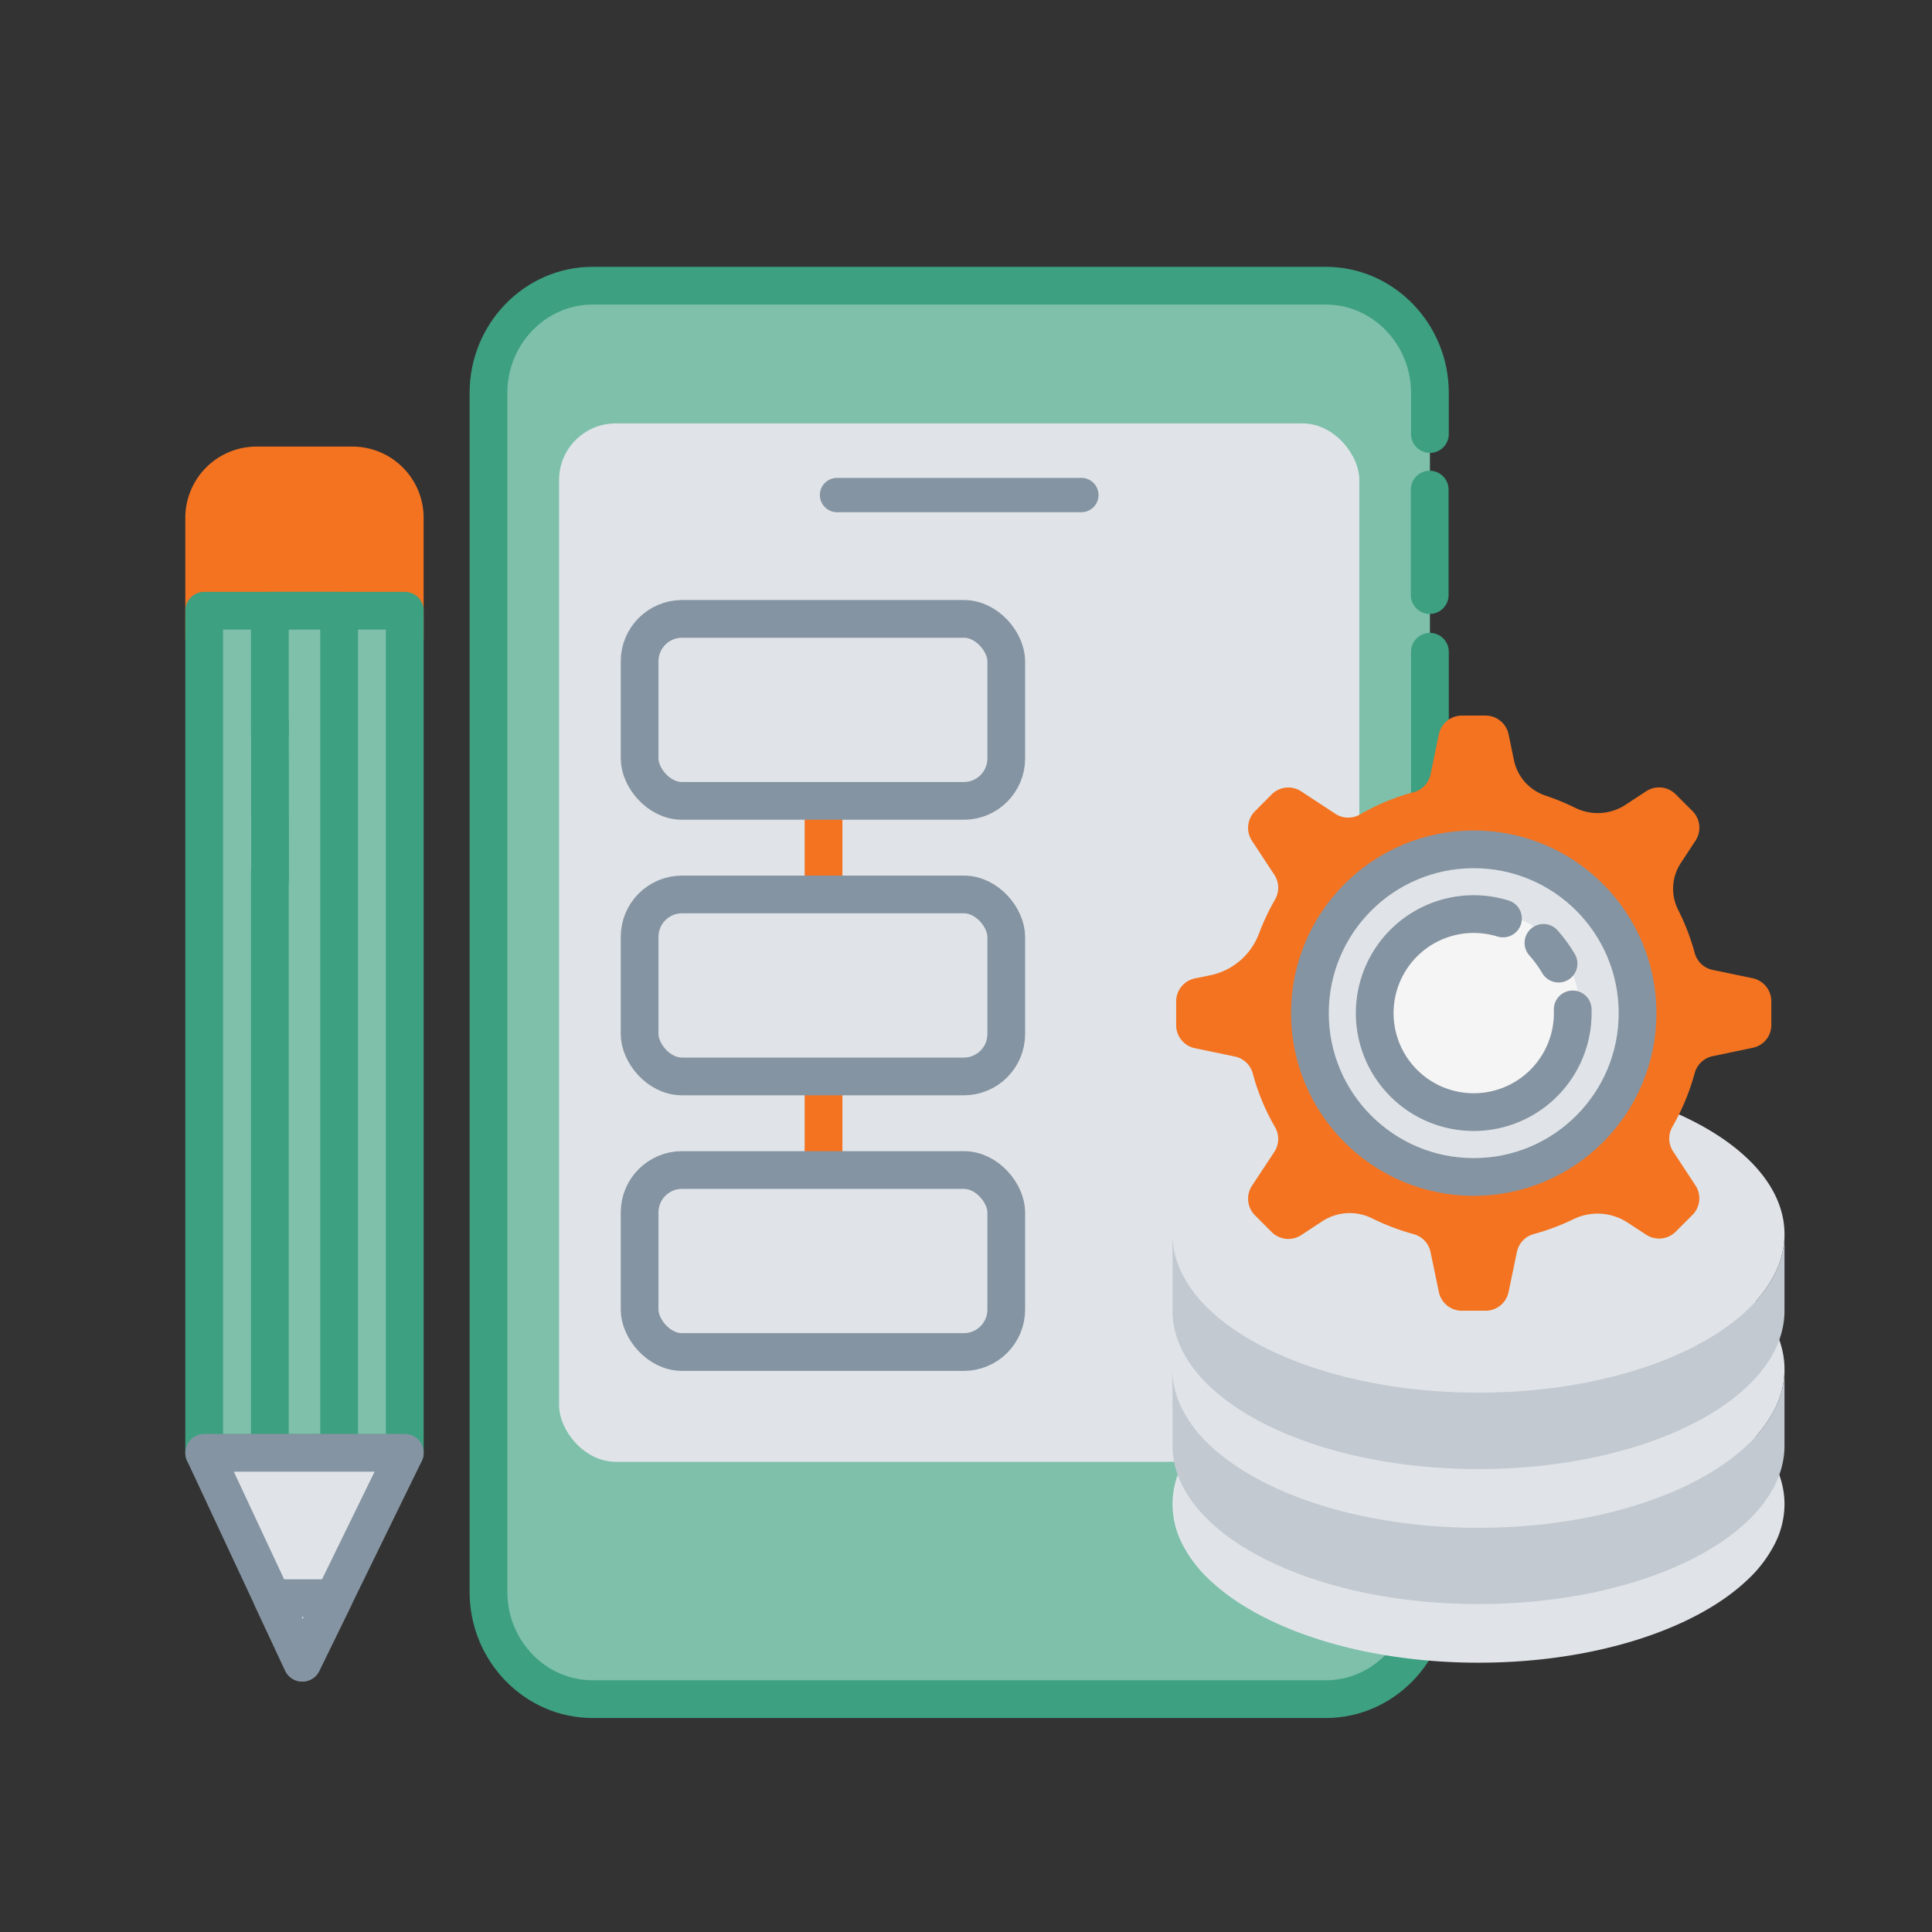
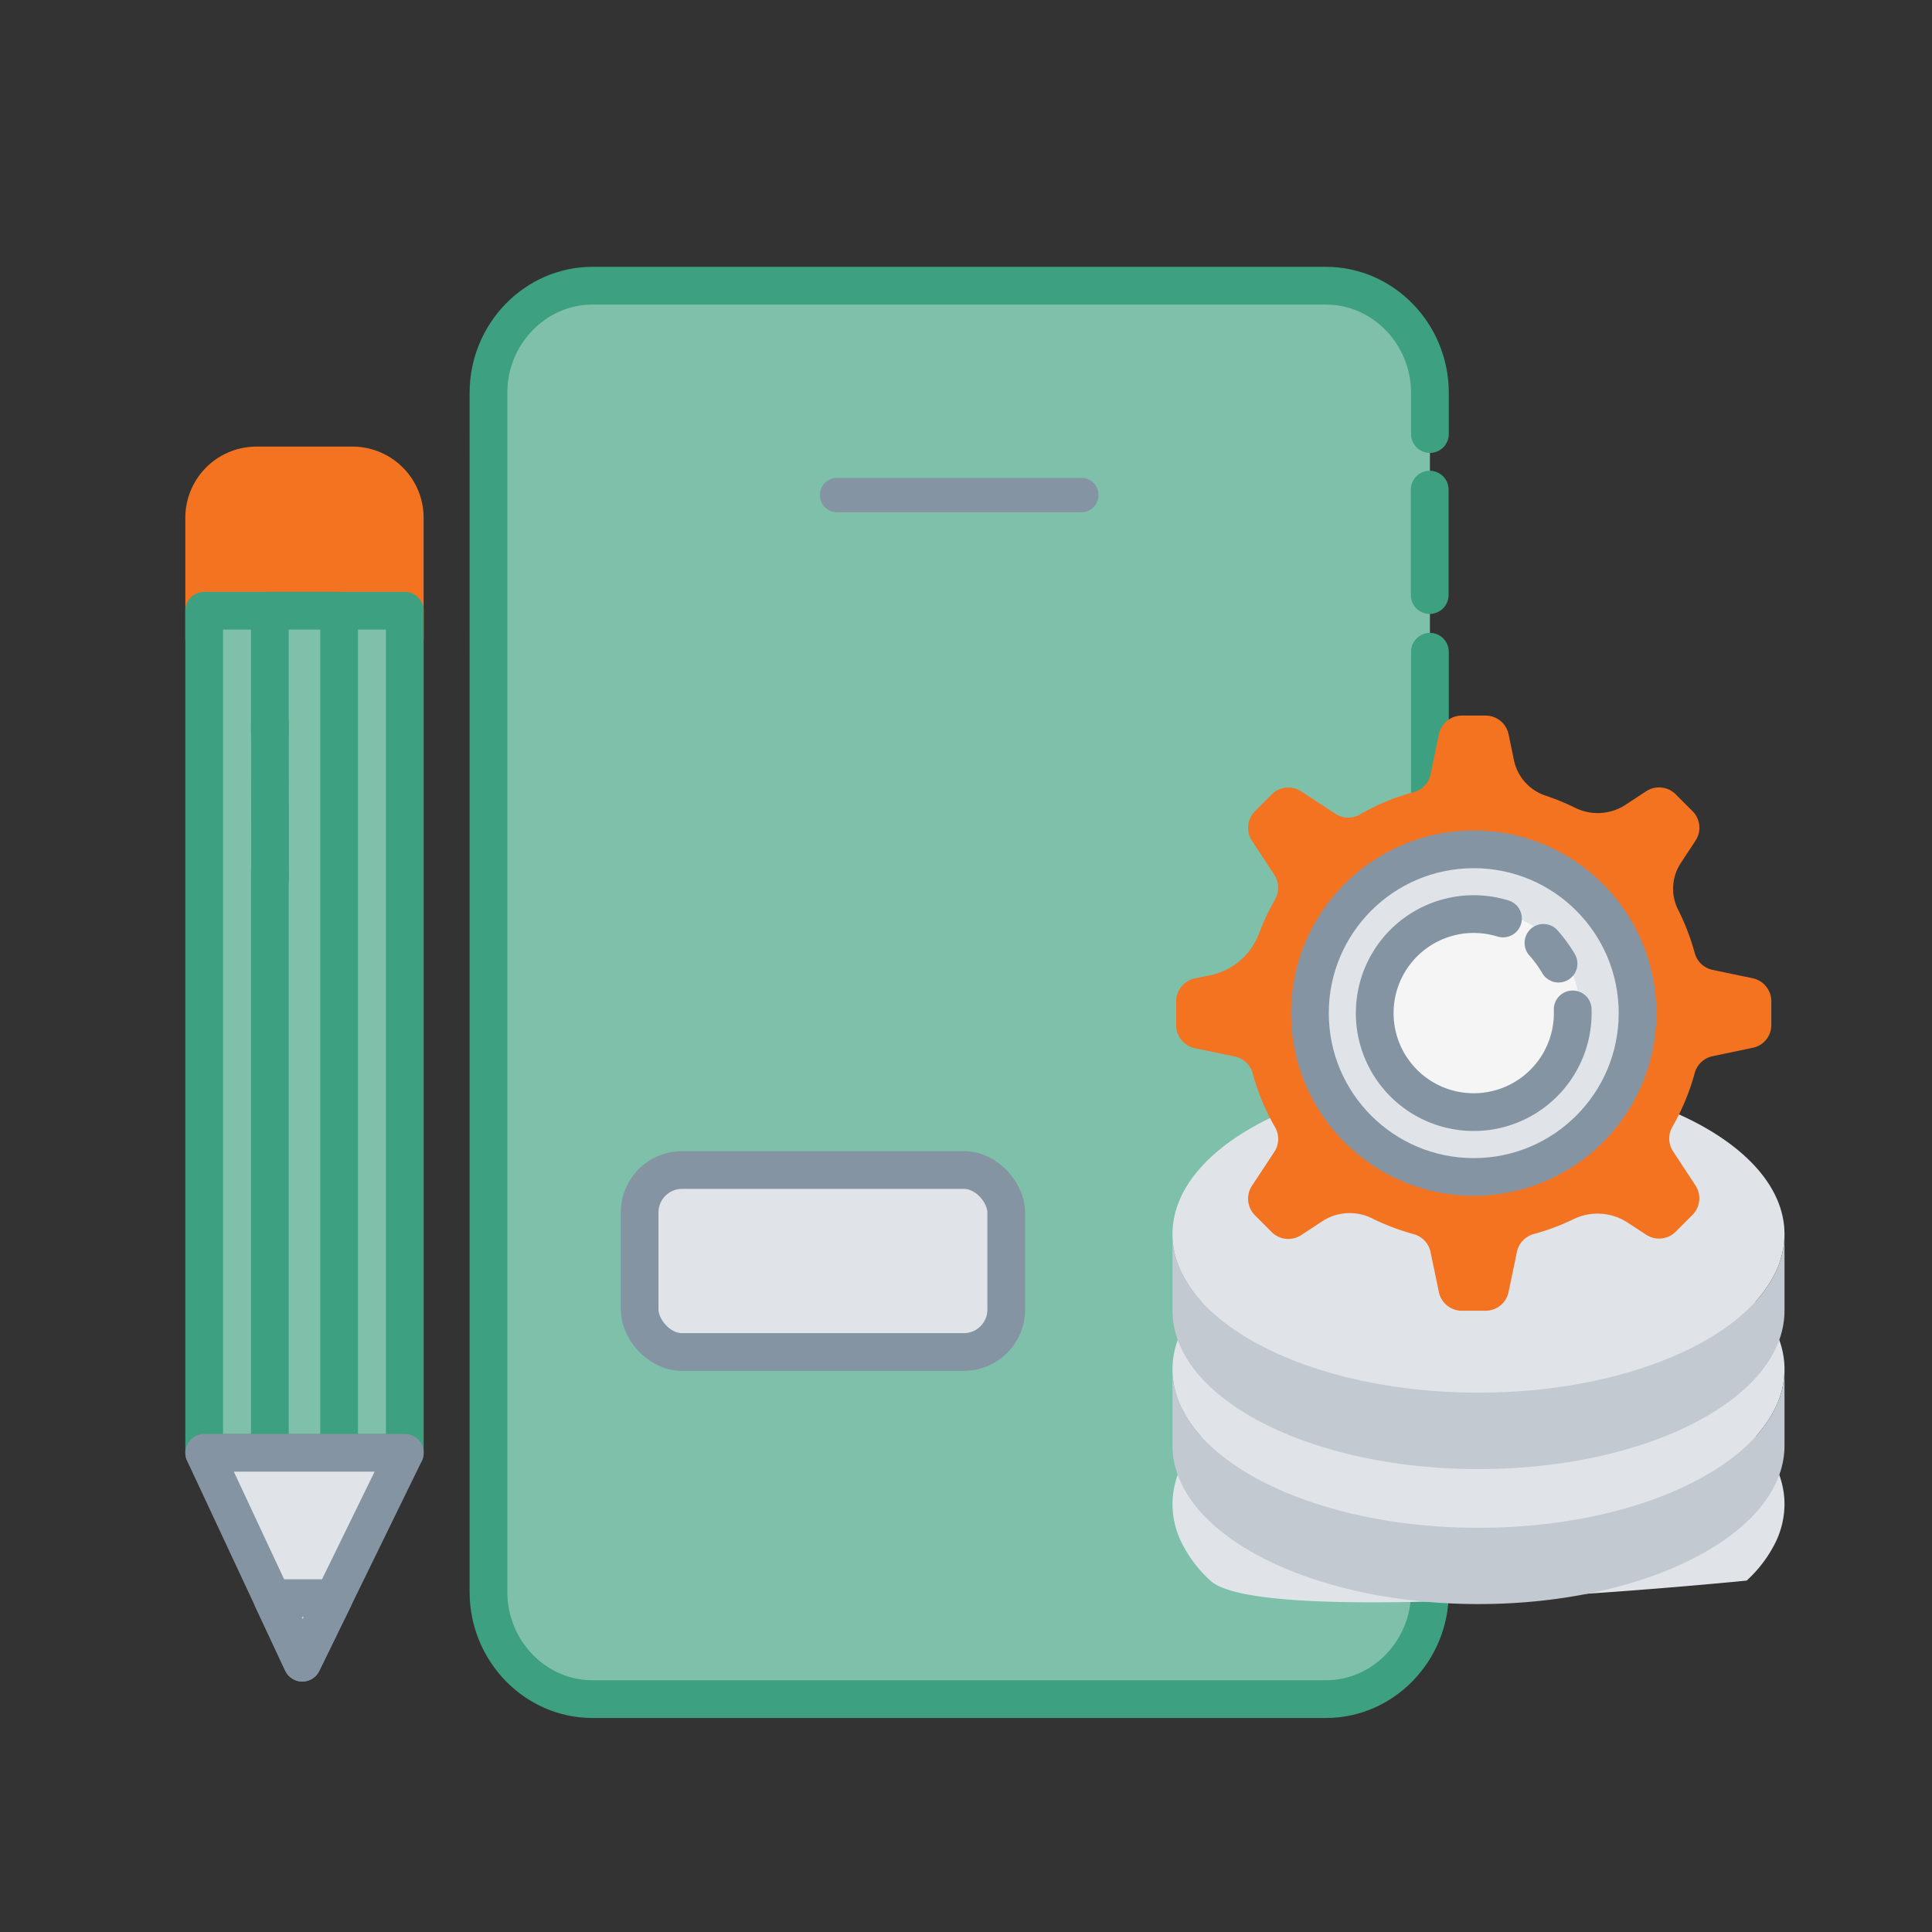
<svg xmlns="http://www.w3.org/2000/svg" id="Layer_1" data-name="Layer 1" viewBox="0 0 1024 1024">
  <rect x="0" y="0" width="1024" height="1024" fill="#333333" stroke="none" />
  <defs>
    <style>.cls-1{fill:#7ec0aa;}.cls-1,.cls-2{stroke:#3da080;}.cls-1,.cls-11,.cls-2,.cls-6,.cls-9{stroke-linecap:round;stroke-linejoin:round;}.cls-1,.cls-11,.cls-2,.cls-5,.cls-6,.cls-9{stroke-width:20px;}.cls-11,.cls-2,.cls-5{fill:none;}.cls-3,.cls-6{fill:#e0e4e8;}.cls-4{fill:#8594a2;}.cls-5,.cls-9{stroke:#f37321;}.cls-5{stroke-miterlimit:10;}.cls-11,.cls-6{stroke:#8594a2;}.cls-7{fill:#c2c9d1;}.cls-8,.cls-9{fill:#f37321;}.cls-10{fill:#f5f5f5;}</style>
  </defs>
  <path class="cls-1" d="M757.89,345.45V843.78c0,31.24-24.82,56.8-55.15,56.8H314.05c-30.33,0-55.15-25.56-55.15-56.8V208.21c0-31.24,24.82-56.79,55.15-56.79H702.74c30.33,0,55.15,25.55,55.15,56.79v21.84" />
  <line class="cls-2" x1="757.78" y1="259.5" x2="757.78" y2="315.4" />
-   <rect class="cls-3" x="296.33" y="224.42" width="424.14" height="550.37" rx="30" />
  <path class="cls-4" d="M443.65,253.29H573.14a9.09,9.09,0,0,1,9.1,9.1h0a9.09,9.09,0,0,1-9.1,9.09H443.65a9.09,9.09,0,0,1-9.1-9.09h0A9.09,9.09,0,0,1,443.65,253.29Z" />
-   <line class="cls-5" x1="436.49" y1="372.95" x2="436.49" y2="672.37" />
-   <rect class="cls-6" x="339" y="328.02" width="194.34" height="96.47" rx="22.5" />
-   <rect class="cls-6" x="339" y="474.07" width="194.34" height="96.47" rx="22.5" />
  <rect class="cls-6" x="339" y="620.13" width="194.34" height="96.47" rx="22.5" />
-   <path class="cls-3" d="M945.82,797.24a46.64,46.64,0,0,1-4.75,20.25,68.8,68.8,0,0,1-15.3,20.25c-27.59,25.94-80.9,43.52-142.14,43.52S669.1,863.68,641.5,837.74a68.83,68.83,0,0,1-15.31-20.25,46.63,46.63,0,0,1-4.74-20.25c0-46.41,72.61-84,162.18-84S945.82,750.83,945.82,797.24Z" />
+   <path class="cls-3" d="M945.82,797.24a46.64,46.64,0,0,1-4.75,20.25,68.8,68.8,0,0,1-15.3,20.25S669.1,863.68,641.5,837.74a68.83,68.83,0,0,1-15.31-20.25,46.63,46.63,0,0,1-4.74-20.25c0-46.41,72.61-84,162.18-84S945.82,750.83,945.82,797.24Z" />
  <path class="cls-3" d="M945.82,725.7A46.64,46.64,0,0,1,941.07,746a68.75,68.75,0,0,1-15.3,20.24c-27.59,25.95-80.9,43.53-142.14,43.53S669.1,792.14,641.5,766.19A69,69,0,0,1,626.19,746a46.63,46.63,0,0,1-4.74-20.25c0-46.41,72.61-84,162.18-84S945.82,679.29,945.82,725.7Z" />
  <path class="cls-7" d="M945.82,725.7v40.49c0,46.4-72.61,84-162.19,84s-162.18-37.62-162.18-84V725.7A46.63,46.63,0,0,0,626.19,746a69,69,0,0,0,15.31,20.24c27.6,25.95,80.91,43.53,142.13,43.53s114.55-17.58,142.14-43.53A68.75,68.75,0,0,0,941.07,746,46.64,46.64,0,0,0,945.82,725.7Z" />
  <path class="cls-3" d="M945.82,654.15a46.57,46.57,0,0,1-4.75,20.21,69.1,69.1,0,0,1-15.3,20.25c-27.59,25.94-80.9,43.52-142.14,43.52S669.1,720.59,641.5,694.65a69.13,69.13,0,0,1-15.31-20.29,46.63,46.63,0,0,1-4.74-20.25c0-46.41,72.61-84,162.18-84S945.82,607.74,945.82,654.15Z" />
  <path class="cls-7" d="M945.82,654.15v40.5c0,46.4-72.61,84-162.19,84s-162.18-37.62-162.18-84v-40.5a46.56,46.56,0,0,0,4.74,20.21,69.13,69.13,0,0,0,15.31,20.25c27.6,25.94,80.91,43.52,142.13,43.52s114.55-17.58,142.14-43.52a69.1,69.1,0,0,0,15.3-20.25A46.57,46.57,0,0,0,945.82,654.15Z" />
  <path class="cls-8" d="M938.83,543.26V530.64a12.45,12.45,0,0,0-9.91-12.16l-21.24-4.43a12.44,12.44,0,0,1-9.46-9,122.79,122.79,0,0,0-8.79-22.89,24.7,24.7,0,0,1,1.36-24.62l7.88-12a12.48,12.48,0,0,0-1.58-15.61L888.16,421a12.47,12.47,0,0,0-15.62-1.64l-11.11,7.28a26.86,26.86,0,0,1-26.57,1.5,126.75,126.75,0,0,0-15.69-6.45,25.16,25.16,0,0,1-16.74-18.77l-2.85-13.74a12.46,12.46,0,0,0-12.17-9.91H774.8a12.45,12.45,0,0,0-12.16,9.91l-4.43,21.25a12.44,12.44,0,0,1-9,9.46,116.84,116.84,0,0,0-28.37,11.78,12.44,12.44,0,0,1-13-.3l-18.17-11.93A12.48,12.48,0,0,0,674.06,421L665.13,430a12.48,12.48,0,0,0-1.58,15.61l11.94,18.17a12.46,12.46,0,0,1,.3,13,123.18,123.18,0,0,0-8.49,18,35.22,35.22,0,0,1-25.9,22.15l-8.1,1.65a12.45,12.45,0,0,0-9.91,12.16v12.67a12.45,12.45,0,0,0,9.91,12.16L654.54,560a12.44,12.44,0,0,1,9.46,9,116.59,116.59,0,0,0,11.79,28.41,12.46,12.46,0,0,1-.3,13l-11.94,18.1a12.48,12.48,0,0,0,1.58,15.61l8.93,8.94a12.47,12.47,0,0,0,15.61,1.57l11.19-7.35a26.58,26.58,0,0,1,26.42-1.5,124.57,124.57,0,0,0,21.92,8.33,12.44,12.44,0,0,1,9,9.46l4.43,21.24a12.45,12.45,0,0,0,12.16,9.91H787.4a12.46,12.46,0,0,0,12.17-9.91L804,663.52a12.42,12.42,0,0,1,9-9.46,120.16,120.16,0,0,0,21-7.88,29.13,29.13,0,0,1,28.75,1.87l9.76,6.38a12.49,12.49,0,0,0,15.62-1.57l8.93-8.94a12.46,12.46,0,0,0,1.61-15.56l-11.94-18.17a12.42,12.42,0,0,1-.3-13,121.14,121.14,0,0,0,11.79-28.38,12.44,12.44,0,0,1,9.46-9l21.24-4.45A12.24,12.24,0,0,0,938.83,543.26Z" />
  <circle class="cls-6" cx="781.11" cy="536.99" r="86.83" />
  <path class="cls-9" d="M108.22,338.06v-63.6a27.75,27.75,0,0,1,27.72-27.76h50.84a27.74,27.74,0,0,1,27.75,27.75v63.61H108.22Z" />
  <rect class="cls-1" x="108.22" y="323.7" width="106.33" height="446.32" />
  <polyline class="cls-1" points="143.04 388.22 143.04 323.7 179.74 323.7 179.74 770.02 143.04 770.02 143.04 462" />
  <line class="cls-2" x1="143.15" y1="465.89" x2="143.07" y2="383.38" />
  <polygon class="cls-6" points="108.23 770.02 214.55 770.02 176.92 847.06 160.22 881.26 144.23 847.06 108.23 770.02" />
  <polygon class="cls-6" points="144.23 847.06 176.92 847.06 160.22 881.26 144.23 847.06" />
  <circle class="cls-10" cx="781.11" cy="536.99" r="52.48" transform="matrix(0.92, -0.4, 0.4, 0.92, -148.9, 353.79)" />
  <path class="cls-11" d="M818.06,499.74a72,72,0,0,1,8,11" />
  <path class="cls-11" d="M833.56,535a53.5,53.5,0,0,1-.53,9.58,52.48,52.48,0,1,1-44.3-59.54,53.38,53.38,0,0,1,7.88,1.78" />
</svg>